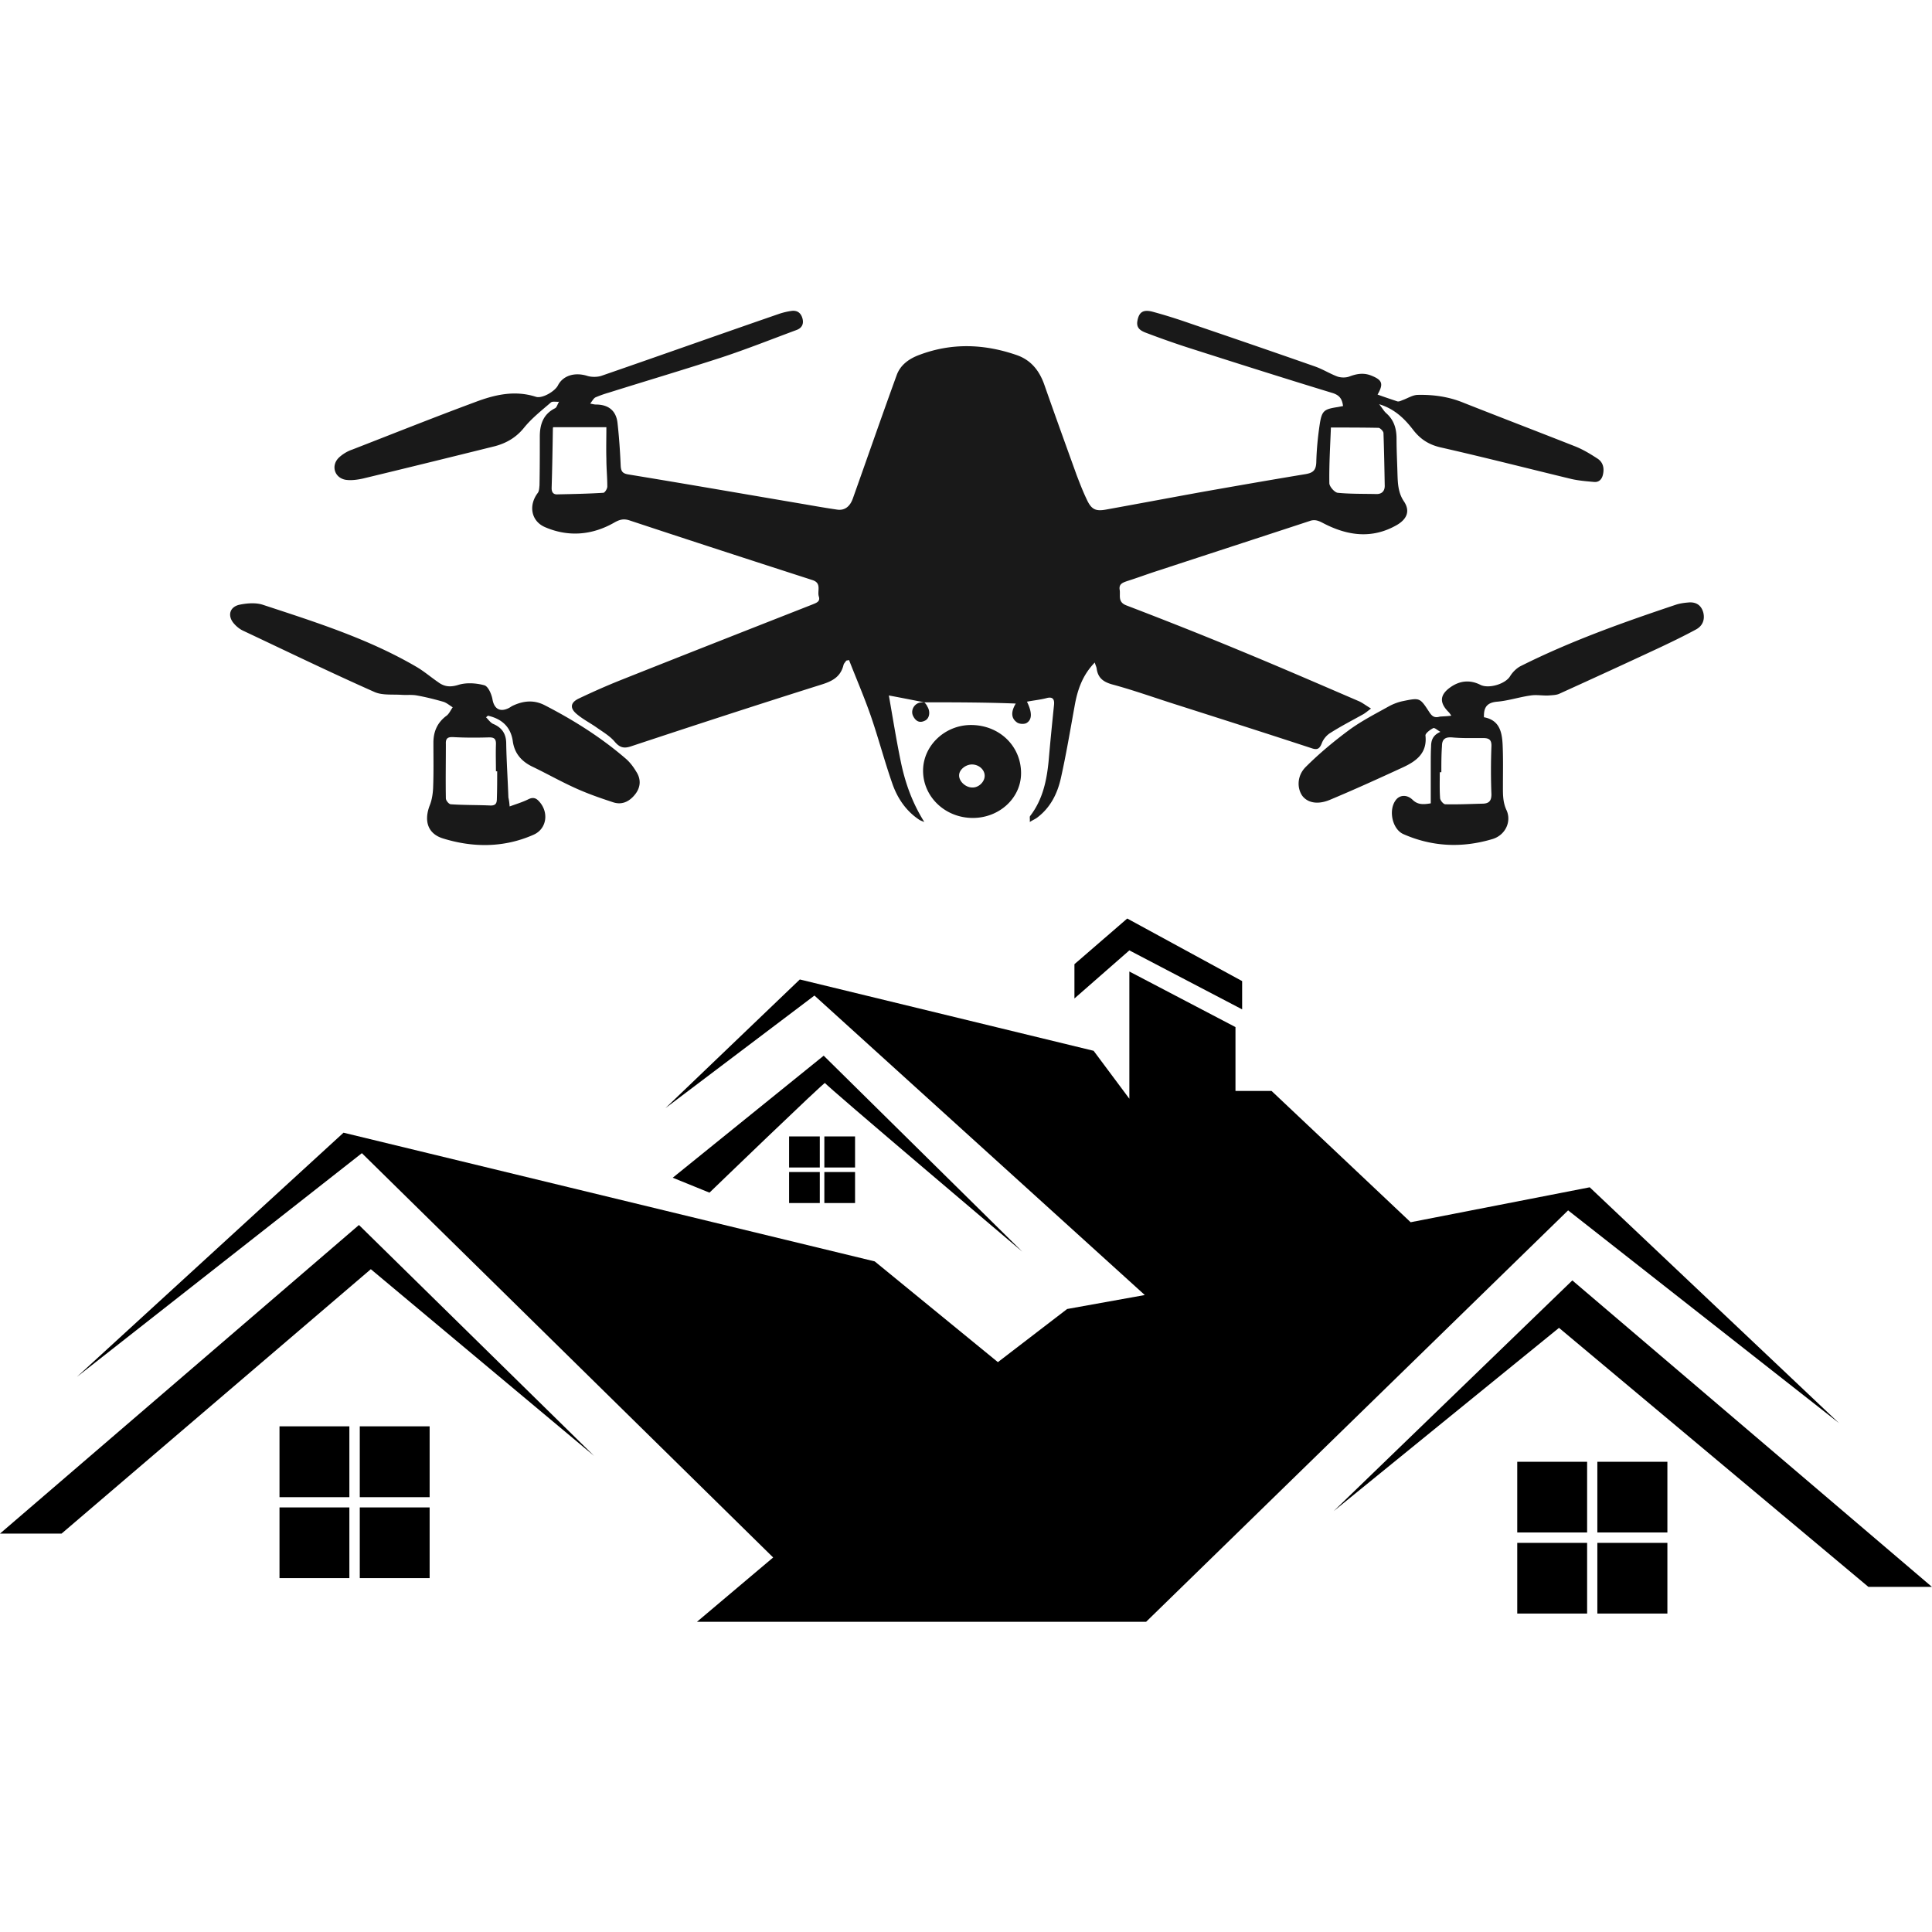
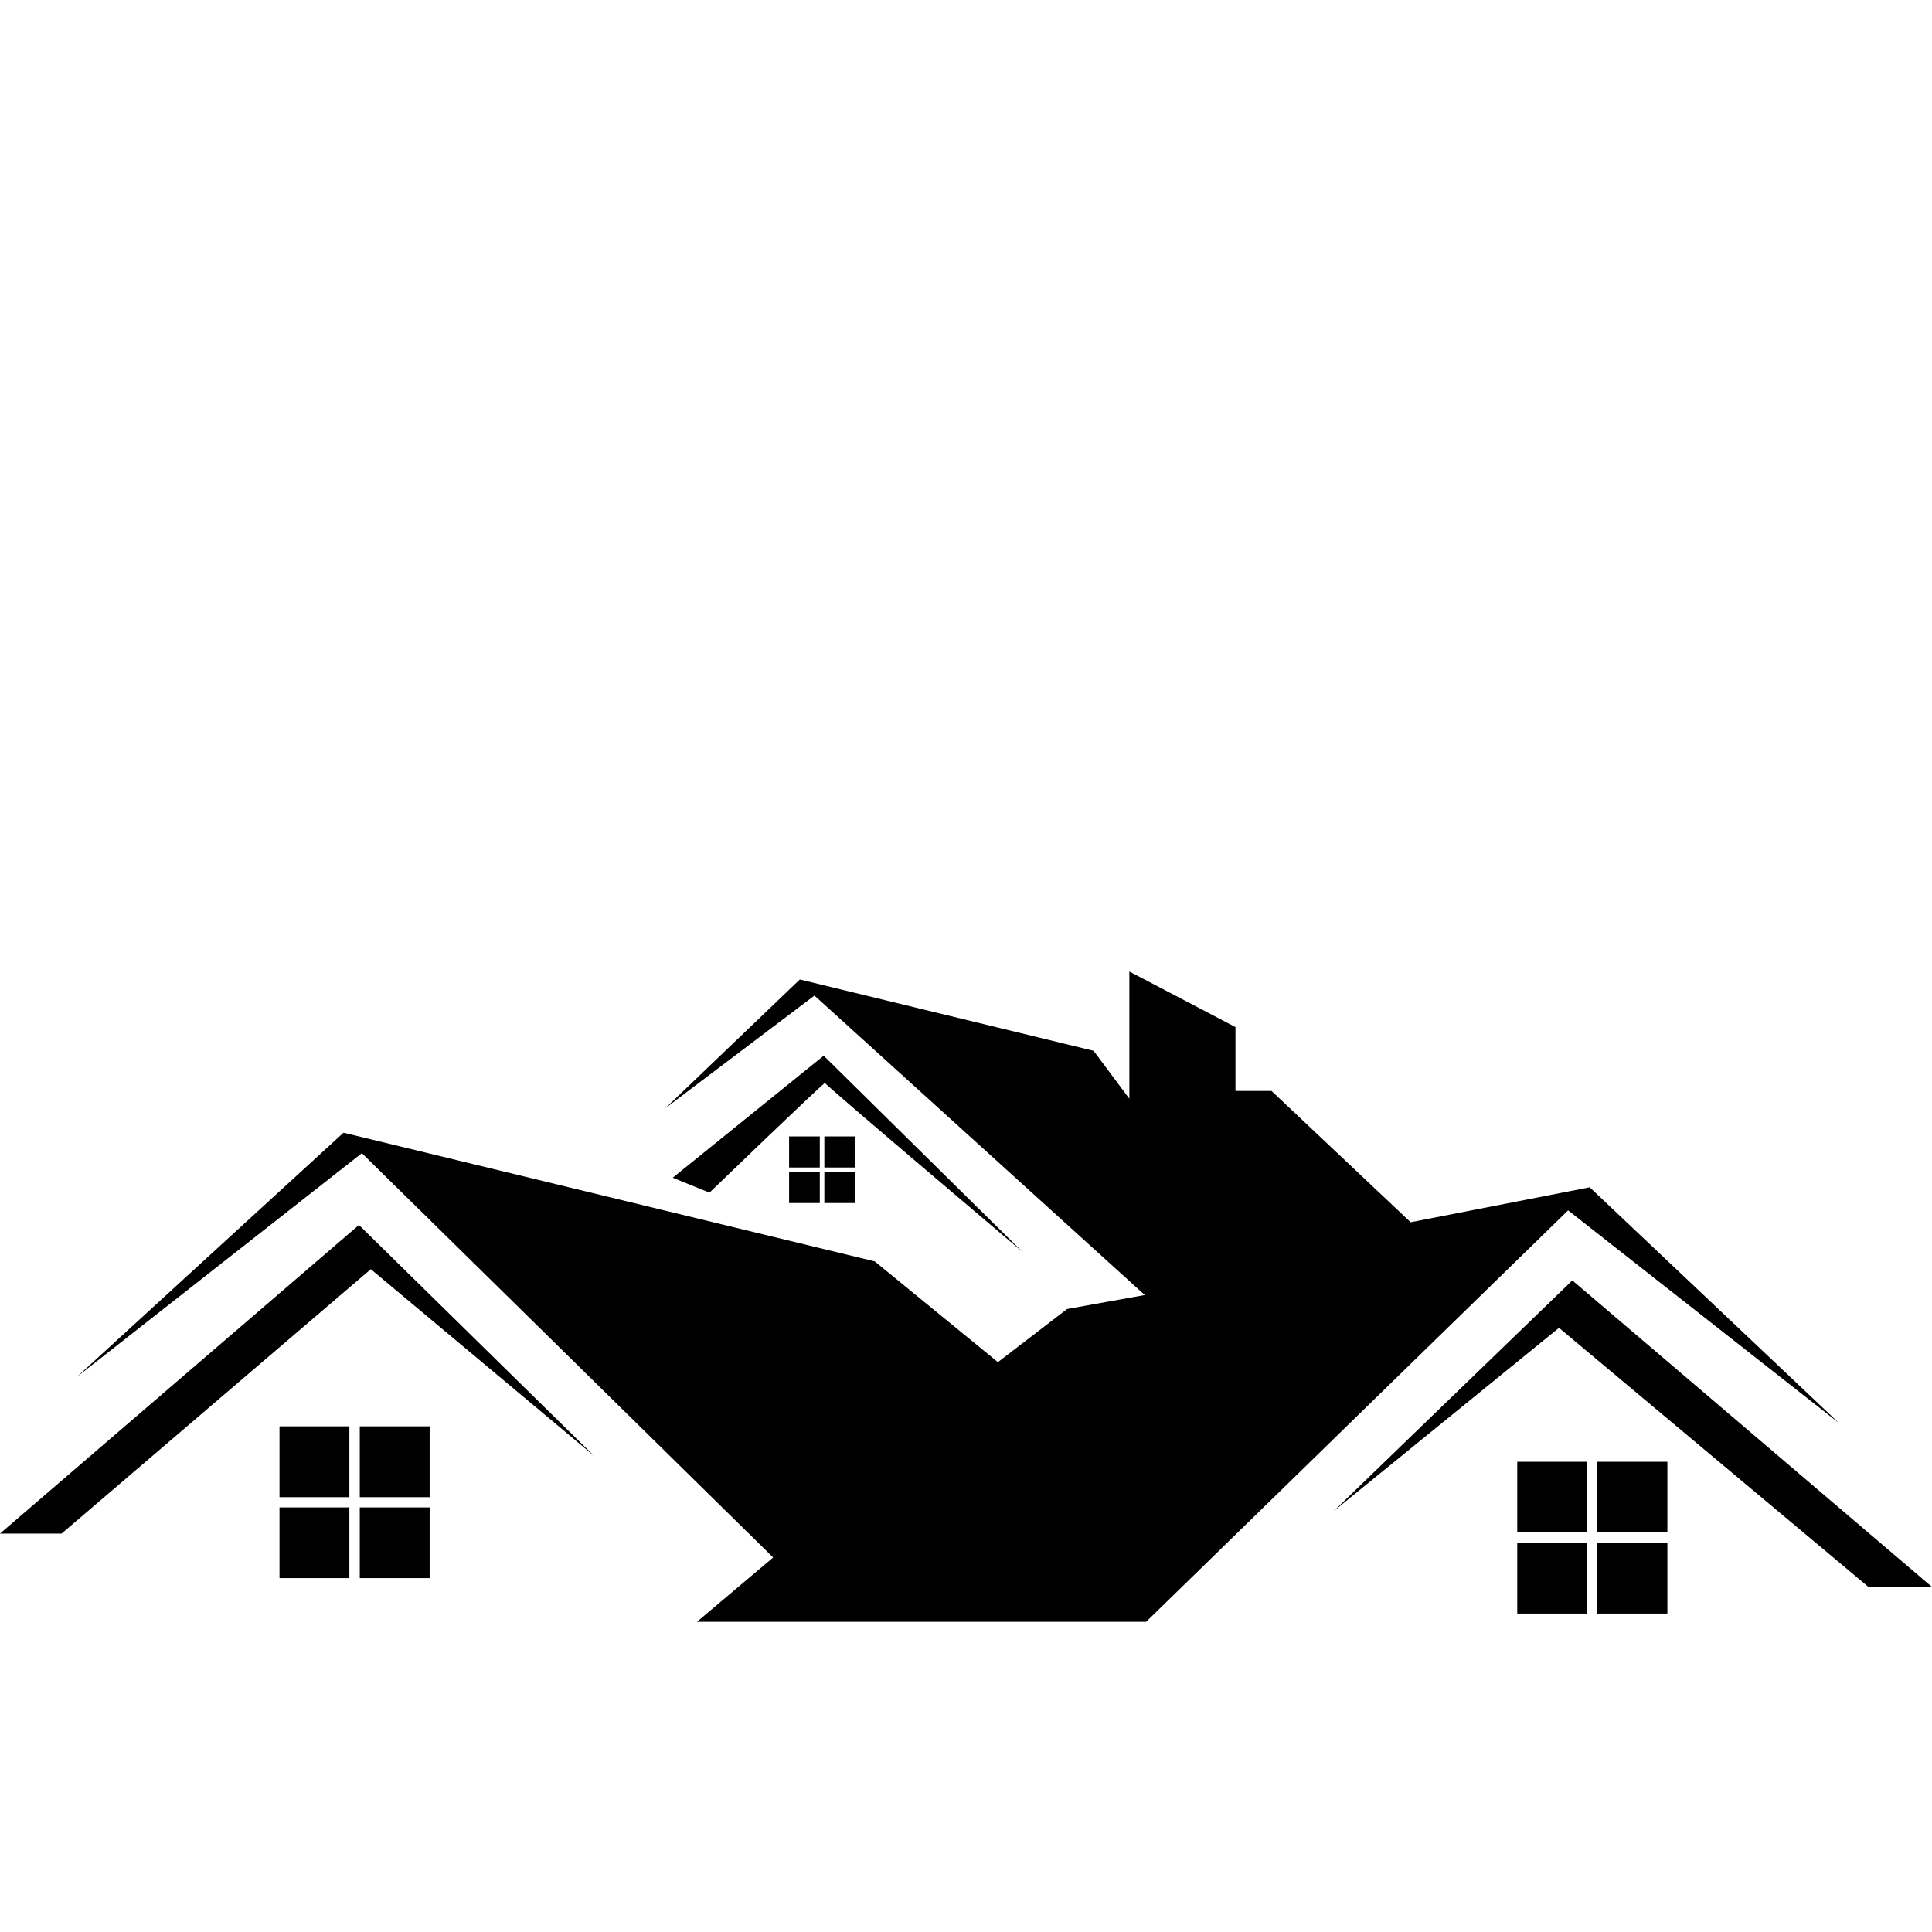
<svg xmlns="http://www.w3.org/2000/svg" width="1000" height="1000" version="1.0" viewBox="0 0 750 750">
  <defs>
    <clipPath id="a">
-       <path d="M417 356.207h66V392h-66zm0 0" />
-     </clipPath>
+       </clipPath>
    <clipPath id="b">
-       <path d="M29 377h685v252.957H29zm0 0" />
+       <path d="M29 377h685v252.957H29z" />
    </clipPath>
    <clipPath id="c">
-       <path d="M89 120.043h572.934V329H89zm0 0" />
-     </clipPath>
+       </clipPath>
  </defs>
  <path fill-rule="evenodd" d="m23.906 595.336 120.047-102.637 86.672 72.48-91.281-89.636L0 595.336zm596.184 3.594h27.187v27.441H620.09zm-31.098 0h27.125v27.441h-27.125zm0-31.477h27.125v27.442h-27.125zm31.098 0h27.187v27.442H620.09zm0 0" />
  <path fill-rule="evenodd" d="m610.379 497.055-92.668 89.574 87.492-71.156 120.11 100.554h24.664zm0 0" />
  <g clip-path="url(#a)">
    <path fill-rule="evenodd" d="m438.414 368.934 43.781 22.898v-10.973l-44.601-24.289-20.5 17.727v13.308zm0 0" />
  </g>
  <g clip-path="url(#b)">
    <path fill-rule="evenodd" d="m444.914 629.586 163.824-159.723 105.157 82.575-96.77-91.532-69.516 13.563-53.996-50.969H479.61v-24.79l-41.195-21.573v49.39l-13.875-18.609-114.05-27.691-52.173 49.96 57.848-43.714L444.406 502.73l-30.152 5.426-26.871 20.625-47.817-39.11-206.21-49.96-103.52 94.812L140.48 447.66l159.66 156.95-29.585 24.976zm0 0" />
  </g>
  <path fill-rule="evenodd" d="m319.758 409.813-58.602 47.375 14.258 5.8s44.848-43.273 44.848-42.578c0 .695 76.582 65.477 76.582 65.477zm0 0" />
  <path fill-rule="evenodd" d="M306.324 441.164h11.922v12.047h-11.922zm0 13.813h11.922v12.05h-11.922zm13.688 0h11.922v12.05h-11.922zm0-13.813h11.922v12.047h-11.922zM139.664 585.18h27.121v27.441h-27.12zm-31.164 0h27.125v27.441H108.5zm0-31.48h27.125v27.503H108.5zm31.164 0h27.121v27.503h-27.12zm0 0" />
  <g clip-path="url(#c)">
    <path fill="#191919" d="M358.816 272.637c-4.347-.844-8.574-1.692-13.765-2.657 1.57 8.93 2.898 17.258 4.59 25.461 1.687 8.329 4.468 16.172 9.175 23.653-.601-.242-1.328-.485-1.93-.844-5.316-3.5-8.695-8.688-10.628-14.48-3.02-8.688-5.313-17.5-8.332-26.188-2.535-7.238-5.555-14.238-8.332-21.355-.364.117-.727.117-1.09.238-.36.605-.965 1.086-1.086 1.812-1.207 4.703-4.59 6.274-8.938 7.602-24.511 7.723-48.906 15.687-73.3 23.77-2.778.968-4.47.726-6.524-1.688-1.812-2.172-4.469-3.742-6.883-5.43-2.535-1.812-5.433-3.258-7.847-5.308-2.781-2.293-2.54-4.465.722-6.036 5.313-2.535 10.747-4.945 16.184-7.12 24.875-9.895 49.754-19.669 74.633-29.442 1.45-.602 3.015-1.086 2.414-3.016-.727-2.172 1.207-5.191-2.414-6.398-23.55-7.602-47.34-15.324-71.012-23.168-2.172-.723-3.742-.48-6.039.848-8.453 4.824-17.629 5.668-26.687 1.808-5.555-2.293-6.641-8.445-3.02-13.273.606-.723.606-1.93.727-3.016.12-6.277.12-12.672.12-18.945 0-4.707 1.329-8.692 5.915-10.98.726-.364.969-1.692 1.57-2.536-1.086.121-2.414-.242-3.137.242-3.625 3.137-7.488 6.153-10.507 9.895-3.02 3.738-6.762 5.91-11.23 7.117-17.028 4.223-34.177 8.45-51.208 12.55-2.172.485-4.707.845-6.883.485-4.347-.847-5.676-5.672-2.414-8.691 1.45-1.324 3.262-2.41 5.07-3.016 15.82-6.152 31.52-12.43 47.461-18.34 7.61-2.898 15.457-4.828 23.793-2.171 2.414.843 7.364-2.055 8.575-4.348 1.93-3.86 6.52-5.309 11.472-3.738 1.57.48 3.742.48 5.313 0 23.066-7.965 46.133-16.172 69.199-24.133a27.737 27.737 0 0 1 4.586-1.086c2.297-.363 3.746.722 4.348 2.773.605 2.051 0 3.742-2.172 4.586-9.782 3.621-19.446 7.48-29.348 10.738-14.492 4.708-29.102 9.051-43.715 13.637a43.133 43.133 0 0 0-5.074 1.809c-.723.363-1.207 1.328-2.05 2.414 1.206.242 1.69.363 2.171.363 4.953 0 7.973 2.414 8.453 7.36.606 5.43.969 10.859 1.211 16.41.121 2.172.723 3.02 3.016 3.379 22.828 3.742 45.652 7.722 68.476 11.586 4.106.722 8.332 1.449 12.438 2.05 3.02.485 5.07-1.207 6.16-4.222 5.676-15.93 11.23-31.977 17.027-47.907 1.45-4.101 4.95-6.515 8.934-7.964 12.562-4.707 25.121-4.223 37.68.12 5.554 1.93 8.816 6.036 10.75 11.587 4.105 11.703 8.332 23.41 12.558 35.113 1.207 3.137 2.414 6.273 3.863 9.293 1.813 3.98 3.504 4.703 7.489 3.98 12.68-2.293 25.48-4.707 38.16-7 13.043-2.293 26.086-4.582 39.25-6.754 2.898-.484 4.105-1.449 4.226-4.586.122-4.949.602-9.894 1.329-14.722.843-5.43 1.691-5.914 7.125-6.758.605-.121 1.207-.242 1.933-.363-.363-2.895-1.449-4.344-4.469-5.188-18.597-5.672-37.195-11.586-55.671-17.496a337.884 337.884 0 0 1-15.461-5.43c-2.293-.847-4.829-1.691-4.227-4.949.606-3.379 2.176-4.465 5.676-3.62 4.953 1.327 9.906 2.898 14.734 4.585 16.305 5.55 32.485 11.102 48.668 16.773 3.02 1.086 5.676 2.778 8.574 3.864 1.45.48 3.262.48 4.59 0 2.899-1.086 5.555-1.57 8.574-.363 4.227 1.687 4.832 3.136 2.415 7.359 2.656.965 5.195 1.812 7.73 2.656.602.121 1.328-.242 1.93-.484 2.054-.723 3.988-2.051 6.039-2.051 6.16-.121 12.078.727 17.875 3.137 14.37 5.672 28.863 11.222 43.234 16.894 3.016 1.207 5.797 2.899 8.574 4.707 2.051 1.328 2.657 3.5 2.172 5.914-.363 2.051-1.57 3.38-3.62 3.137-2.778-.242-5.677-.484-8.458-1.086-17.027-4.105-33.933-8.45-50.96-12.309-4.712-1.085-7.97-3.257-10.747-6.878-3.262-4.223-7.125-8.086-13.164-9.895 1.207 1.45 1.813 2.656 2.777 3.5 3.02 2.652 3.985 6.031 3.985 9.895 0 4.586.242 9.05.363 13.636.121 3.739.242 7.36 2.535 10.739 2.414 3.62 1.207 6.757-2.656 9.05-9.781 5.672-19.445 4.223-28.863-.726-1.813-.965-3.262-1.446-5.192-.723-19.445 6.395-38.765 12.672-58.21 19.067-4.227 1.328-8.333 2.894-12.56 4.222-1.69.606-3.261 1.086-2.898 3.38.364 2.171-.844 4.706 2.535 6.034 14.493 5.551 28.864 11.223 43.114 17.133 15.82 6.516 31.398 13.274 47.097 20.031 1.45.606 2.778 1.692 4.832 2.899-1.449 1.086-2.414 1.93-3.382 2.41-4.106 2.293-8.332 4.465-12.317 7-1.45.844-2.777 2.414-3.383 3.984-.843 2.172-1.687 2.774-3.863 2.051-17.27-5.672-34.66-11.223-52.05-16.773-8.454-2.657-16.786-5.672-25.239-7.965-3.621-.965-5.797-2.535-6.281-6.274-.117-.726-.48-1.328-.723-2.293-4.832 4.946-6.762 10.739-7.851 17.012-1.688 9.293-3.258 18.703-5.313 27.875-1.328 5.914-3.984 11.344-9.059 15.207-.722.602-1.687.965-3.015 1.809.12-1.207-.121-1.93.12-2.293 4.95-6.395 6.52-13.996 7.243-21.84.606-7.121 1.332-14.242 2.055-21.36.242-2.413-.723-3.257-3.14-2.535-2.415.606-4.95.844-7.368 1.329 2.055 4.222 2.055 7-.238 8.324-.97.484-2.899.363-3.746-.36-2.293-1.691-2.172-4.222-.364-7.242-12.195-.48-23.91-.48-35.504-.48zM235.395 165.844h-20.649c.121-.242-.121.12-.121.601-.121 7.723-.242 15.328-.484 23.051 0 1.93.968 2.531 2.418 2.41 5.918-.117 11.71-.238 17.629-.601.605 0 1.57-1.57 1.57-2.414 0-3.621-.363-7.118-.363-10.739-.118-3.984 0-8.086 0-12.308zm281.261.12c-.242 6.759-.726 14.118-.605 21.599 0 1.328 2.054 3.62 3.261 3.742 4.954.484 10.024.363 15.094.484 2.176 0 3.262-1.328 3.14-3.5-.12-6.758-.241-13.394-.48-20.152 0-.727-1.328-2.051-1.933-2.051-6.16-.121-12.196-.121-18.477-.121zM197.84 313.06c2.656-.965 5.07-1.688 7.246-2.774 1.687-.844 2.898-.605 4.105.723 3.985 4.222 3.141 10.742-2.054 13.031-11.473 5.07-23.426 5.07-35.14 1.45-5.919-1.81-7.49-6.759-5.196-12.79.847-2.05 1.21-4.465 1.328-6.637.242-5.914.121-11.828.121-17.738 0-4.226 1.45-7.722 4.953-10.379 1.086-.722 1.692-2.172 2.535-3.379-1.207-.722-2.414-1.808-3.742-2.171-3.383-.965-6.762-1.81-10.144-2.415-1.934-.363-3.985-.12-5.918-.242-3.504-.238-7.489.242-10.508-1.086-17.149-7.601-34.055-15.804-50.961-23.77-1.328-.605-2.535-1.57-3.504-2.655-2.777-3.016-1.93-6.637 2.055-7.48 2.898-.606 6.28-.845 8.937 0 20.527 6.757 41.3 13.273 60.14 24.374 2.778 1.688 5.313 3.86 7.97 5.672 2.414 1.809 4.71 2.05 7.851 1.086 3.02-.965 6.883-.727 10.024.121 1.57.36 2.898 3.5 3.257 5.55.606 3.38 2.66 4.946 5.918 3.5.606-.241 1.086-.605 1.692-.968 4.226-2.05 8.453-2.531 12.8-.238 11.23 5.789 21.739 12.426 31.278 20.633 1.691 1.449 3.02 3.257 4.105 5.07 1.813 2.773 1.813 5.789-.238 8.566-2.176 2.895-5.074 4.465-8.574 3.38-5.196-1.692-10.387-3.5-15.34-5.794-5.555-2.535-10.867-5.55-16.422-8.207-4.105-2.05-6.766-5.187-7.367-9.894-.848-5.551-4.348-8.567-9.66-9.774-.242.242-.485.485-.727.606.848.843 1.692 2.05 2.656 2.53 3.504 1.45 5.196 3.864 5.196 7.724.12 7 .601 13.878.843 20.875.243 1.09.364 1.933.485 3.5zm-4.832-13.633h-.485c0-3.5-.117-6.88 0-10.38.122-2.534-.964-2.894-3.257-2.776-4.348.12-8.817.12-13.164-.118-2.176-.12-3.141.36-3.02 2.653 0 7-.121 14.117 0 21.117 0 .844 1.207 2.293 1.934 2.293 5.191.363 10.265.242 15.457.484 2.05 0 2.414-.965 2.414-2.777.12-3.621.12-7.117.12-10.496zm370.383-21.602c-.364-.601-.602-.844-.844-1.207-3.863-3.738-3.746-6.879.601-9.894 3.625-2.536 7.61-2.895 11.594-.844 3.262 1.566 9.664-.363 11.473-3.379.969-1.57 2.418-3.016 3.984-3.863 19.446-9.774 39.856-17.012 60.383-23.89 1.45-.485 3.14-.724 4.59-.845 3.02-.363 5.191.844 6.039 3.86.723 2.898-.363 5.308-2.899 6.636-4.468 2.415-8.937 4.586-13.527 6.758-13.16 6.156-26.324 12.188-39.61 18.223-1.206.48-2.655.48-3.984.601-2.296.122-4.71-.363-7.004 0-4.347.606-8.695 2.051-13.042 2.415-4.106.363-5.196 2.414-5.075 6.035 5.918 1.086 7.004 5.55 7.246 10.617.243 5.308.121 10.5.121 15.808 0 3.258-.12 6.516 1.45 9.774 1.933 4.465-.602 9.652-5.555 11.101-11.715 3.5-23.309 3.016-34.539-1.93-4.348-1.933-5.918-9.413-2.898-13.273 1.449-1.933 4.226-2.172 6.402-.12 2.05 2.05 4.226 1.929 7.125 1.445v-15.325c0-2.172 0-4.464.121-6.636 0-2.414.602-4.465 3.621-5.793-.965-.48-2.172-1.688-2.777-1.446-1.207.602-3.14 2.051-3.02 2.895.727 6.758-3.5 9.894-8.695 12.308-9.418 4.344-18.957 8.688-28.5 12.672-4.707 1.93-8.453 1.086-10.504-1.449-2.176-2.894-2.297-7.844 1.207-11.344 5.191-5.187 10.988-10.015 17.027-14.48 4.828-3.5 10.266-6.274 15.457-9.172 1.57-.844 3.504-1.566 5.313-1.93 6.523-1.328 6.523-1.328 10.144 4.223 1.086 1.691 2.055 2.414 4.106 1.813 1.328-.122 2.777-.122 4.469-.364zm-3.864 21.961h-.605c0 3.38-.121 6.758.121 10.016 0 .847 1.207 2.293 1.934 2.414 4.949.12 9.902-.121 14.855-.242 2.293-.121 3.137-1.207 3.137-3.618a241.707 241.707 0 0 1 0-18.585c.12-2.653-.965-3.258-3.258-3.258-3.988 0-7.973.12-11.957-.242-2.777-.239-3.984.726-3.984 3.378-.243 3.38-.243 6.758-.243 10.137zm-163.152.363c0 9.653-8.453 17.375-18.719 17.375-10.746 0-19.32-8.203-19.32-18.34 0-9.773 8.574-17.859 18.836-17.738 10.871.121 19.203 8.203 19.203 18.703zm-14.129 1.207c.121-2.414-2.055-4.464-4.71-4.585-2.536-.122-5.071 1.93-5.192 3.98-.242 2.414 2.414 4.95 5.07 4.95 2.418.12 4.711-2.052 4.832-4.345zm-23.43-28.718c-.722 0-1.449 0-2.171.242-2.055.723-3.141 3.137-2.176 5.066.969 1.93 2.418 2.895 4.59 1.809 1.812-.844 2.175-3.5.964-5.43-.238-.601-.722-1.207-1.207-1.687zm0 0" />
  </g>
</svg>